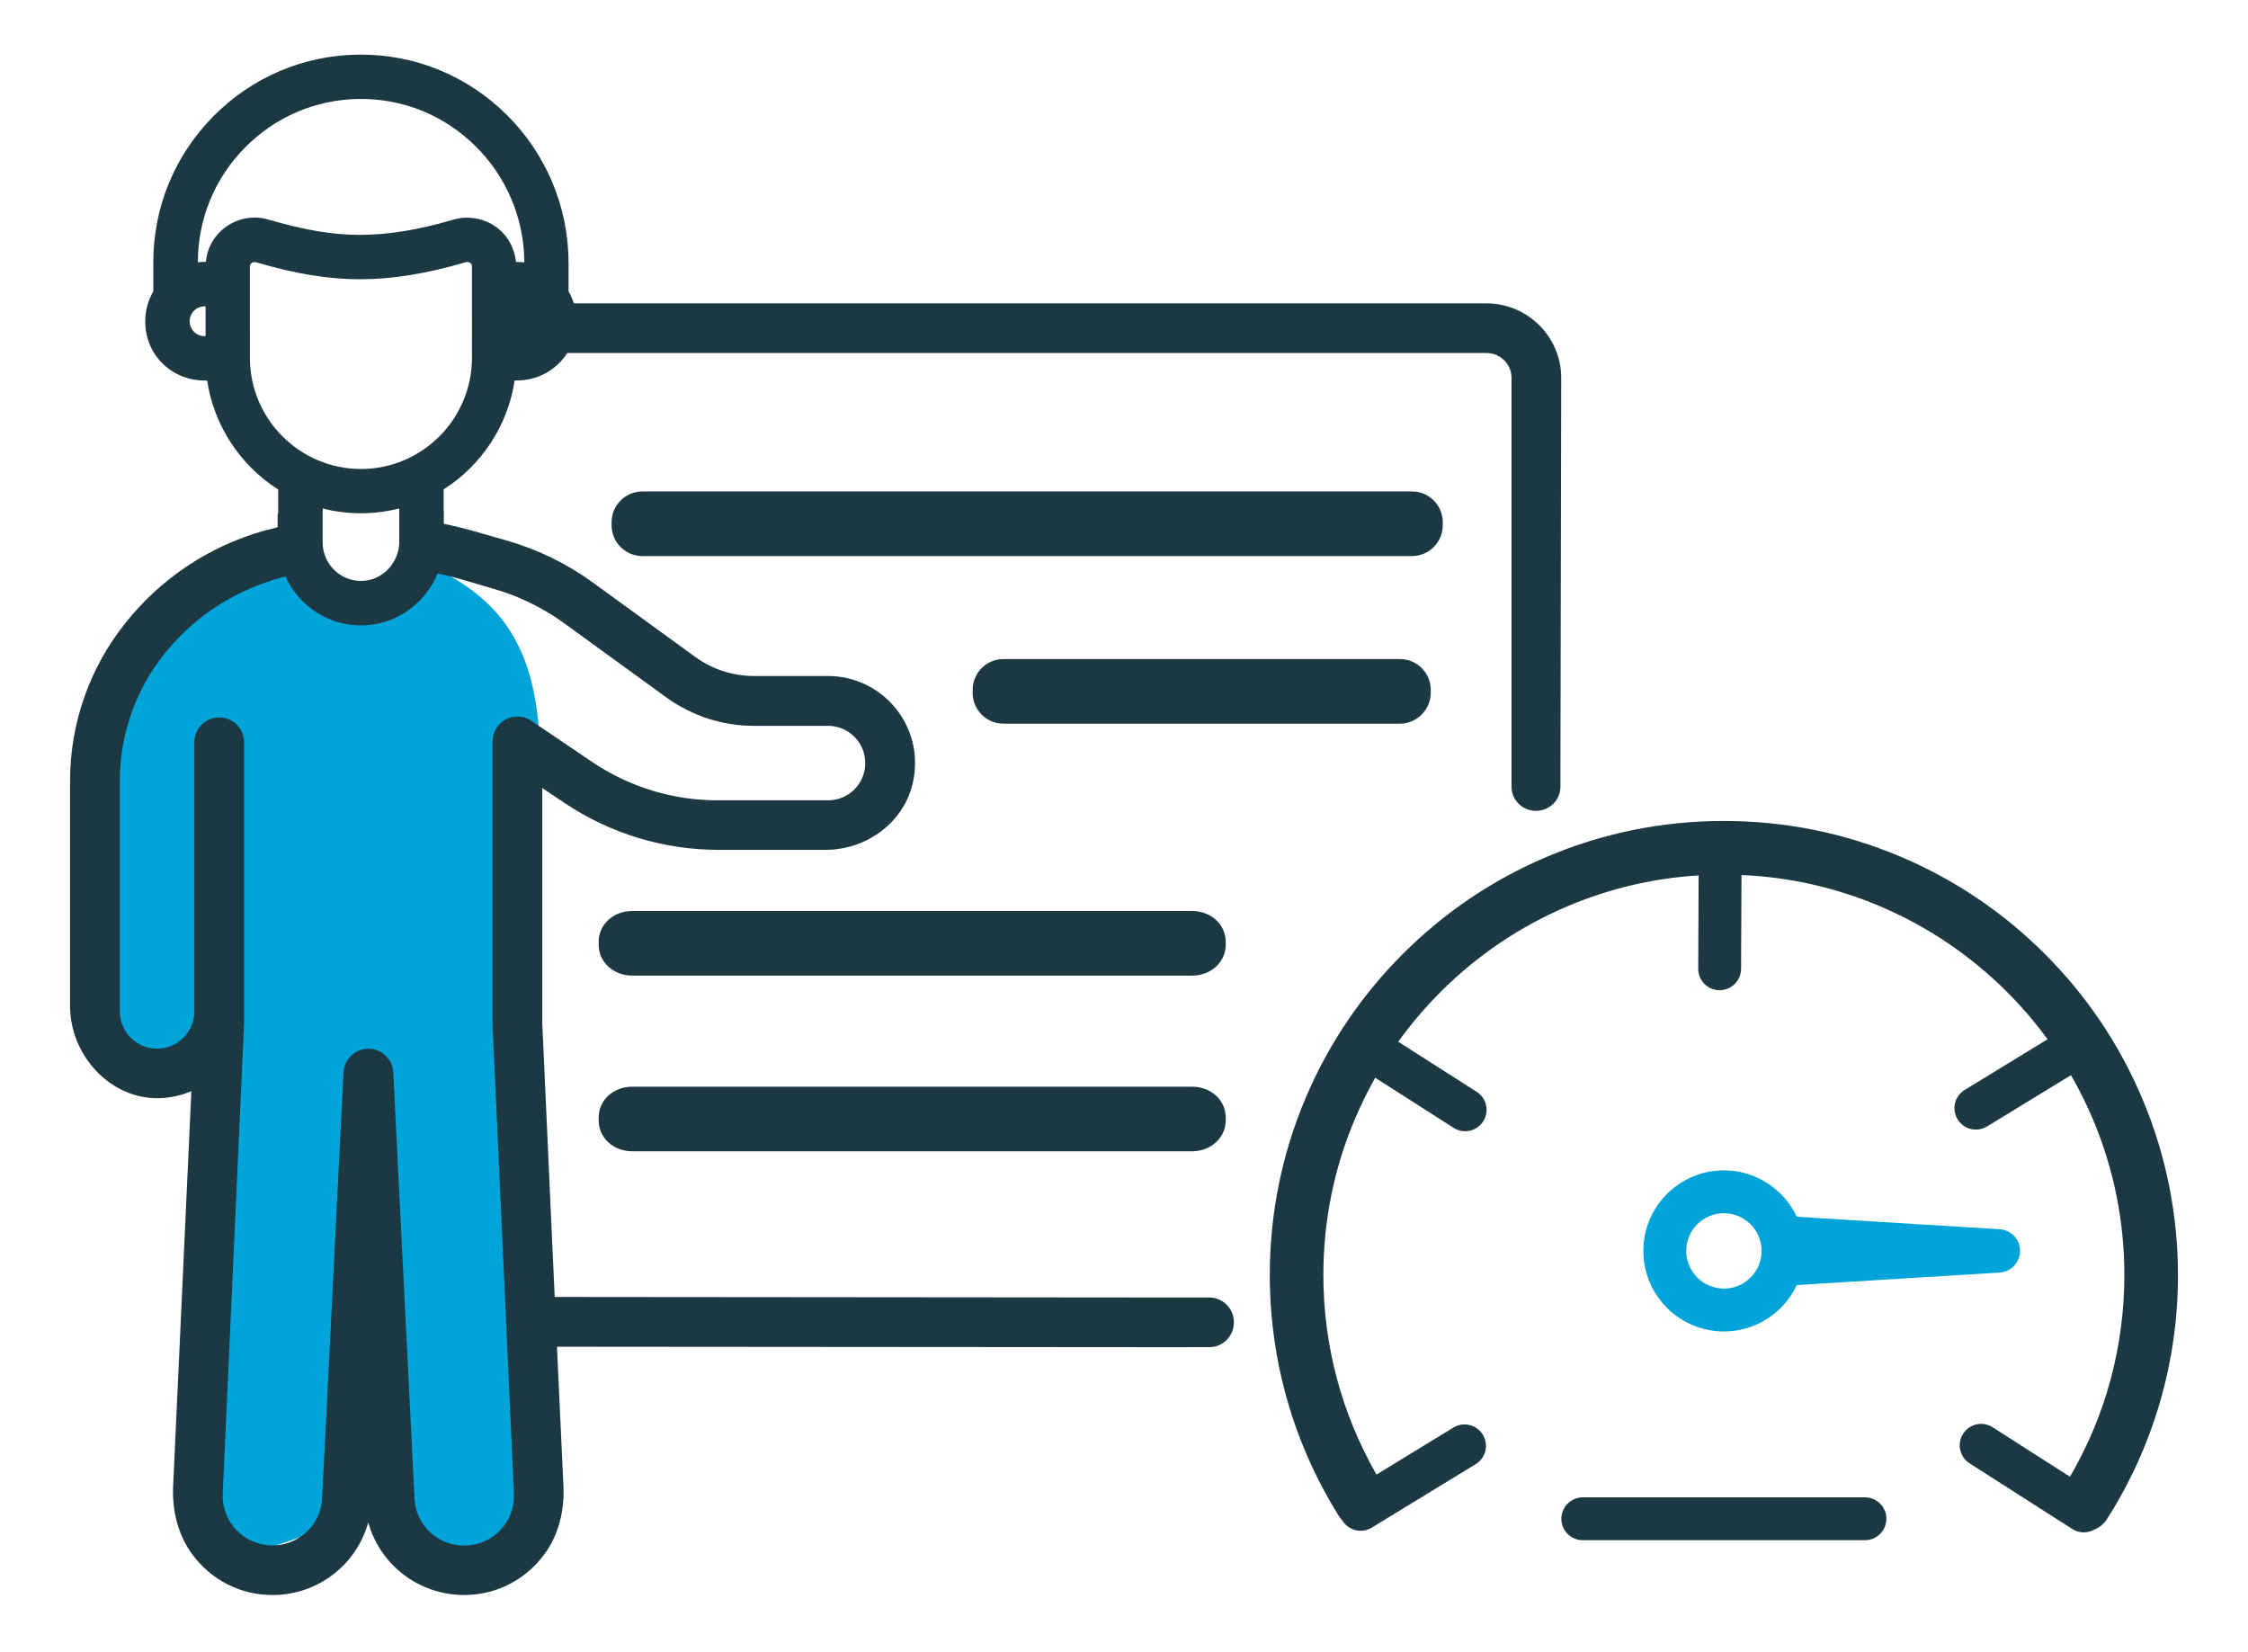
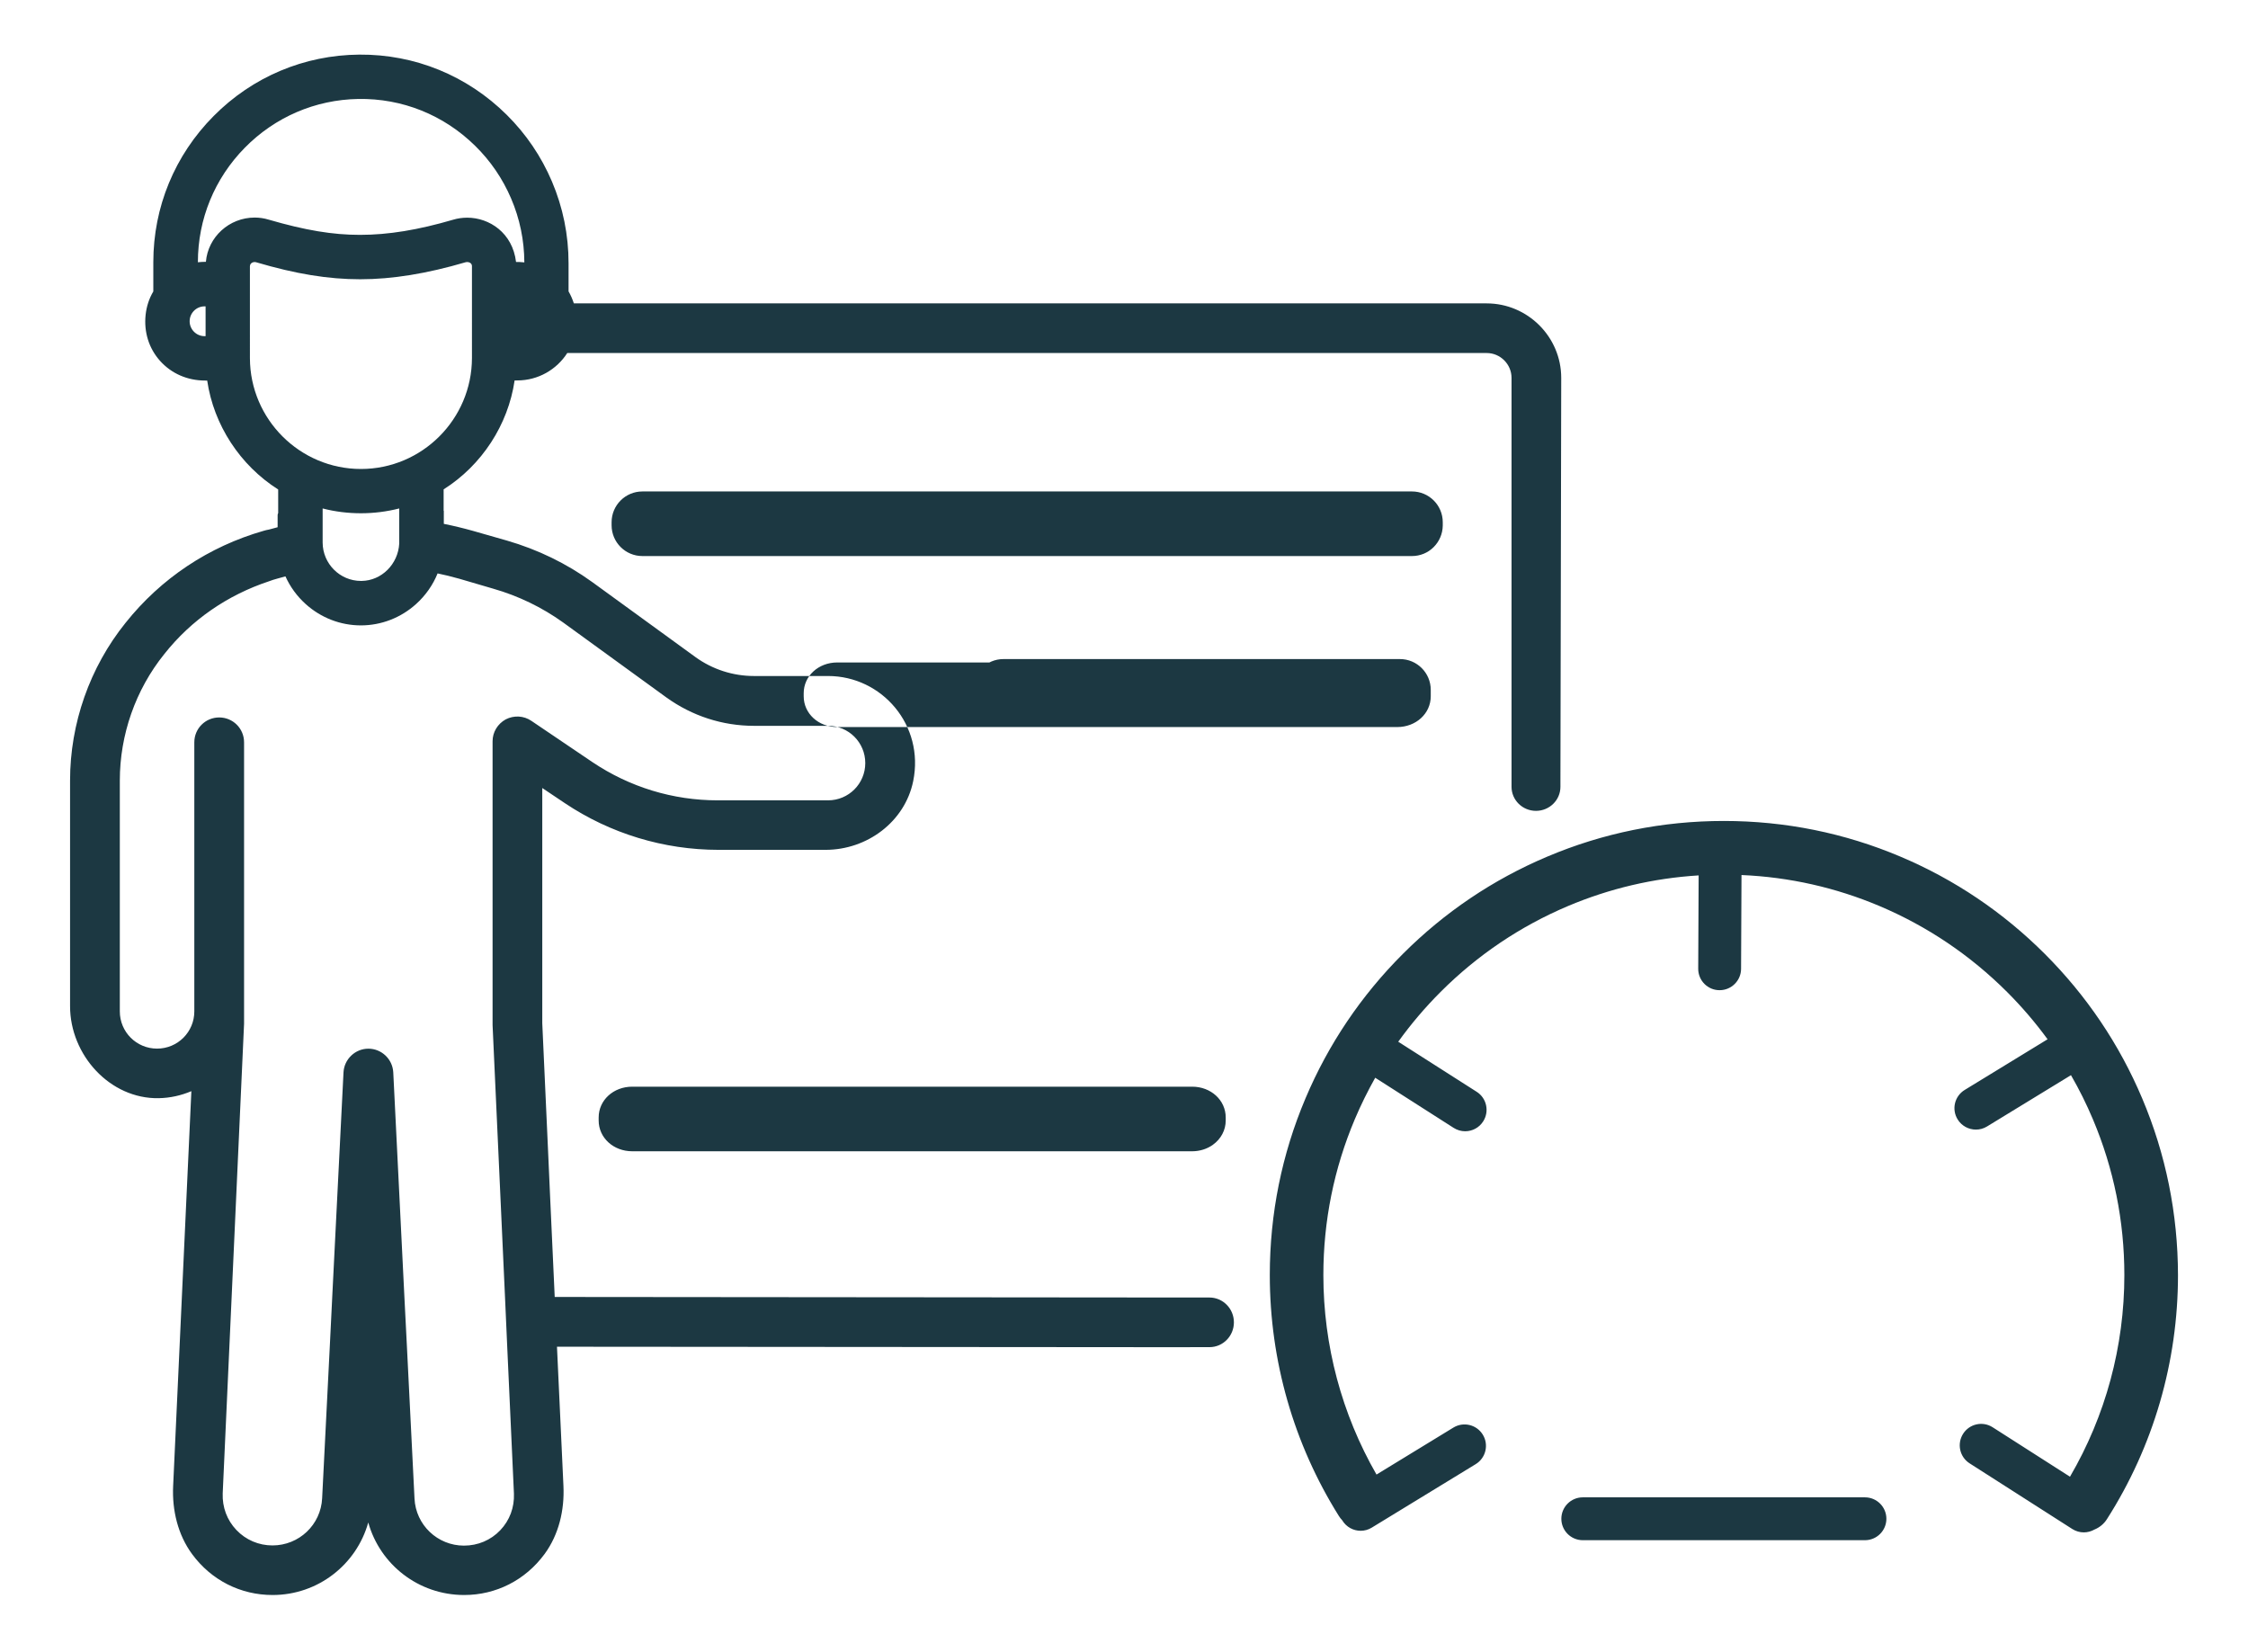
<svg xmlns="http://www.w3.org/2000/svg" version="1.1" id="Ebene_1" x="0px" y="0px" viewBox="0 0 3651 2683.4" style="enable-background:new 0 0 3651 2683.4;" xml:space="preserve">
  <style type="text/css">
	.st0{fill:#00A4D9;}
	.st1{fill:#1C3842;}
</style>
-   <path class="st0" d="M852.6,2179.6L852.6,2179.6L839,1261.7c0-8.1,17.3,850.1,24.6,1015.6C861.4,2255.9,857.6,2222.4,852.6,2179.6  L852.6,2179.6z M865.9,2303.5c0.1-1.5-0.7-10.6-2.3-26.2C864.6,2298.5,865.3,2308.3,865.9,2303.5z M726.2,926.7l29.2-1  c13.3,4.2,0.6-6.2-16.7-16.5C737,917.2,732.2,924.5,726.2,926.7z M876.1,1199.6c-7.4-146.9-61.1-228.1-179.2-281.1  c-1.6-11.7-2.6-18.3-2.9-19c-5.9-16.1,23-3.2,44.7,9.7c3.3-16.1-6.5-34.8-47.4-18.1l-13.4-2.7l-6.4,19.5c-5.4-2.1-10.8-4.1-16.4-6.1  l-1.8,44.5c-50.7,3.1-107.6,44.4-111-5.6L492,917.9c-62.9,0-267.2,92-267.2,154.8l-80.6,402.8c0,8.7,39.6,251.7,48.3,251.7  l183.3-10.1l-22.2,364.5c0-1.7,2.1,2.9,5.6,11.9l-46.5,363l85.9,69.8l222.9-74.8l106.7,79.2l129.6-1.7l-5.2-349.3l0,0v-0.1  c-9.1-78.3-22.2-187.5-37-309.3v-606l0,0C815.6,1230,842.5,1202.1,876.1,1199.6z M3280.8,2031.4c0,18.5-14.3,33.8-32.7,35.1  l-329.9,20.4c-20.9,44.5-66.1,75.3-118.4,75.3c-72.1,0-130.8-58.7-130.8-130.8s58.7-130.8,130.8-130.8c52.3,0,97.5,30.9,118.4,75.3  l329.9,20.4C3266.5,1997.6,3280.8,2012.9,3280.8,2031.4z M2861,2031.4c0-33.8-27.5-61.2-61.2-61.2s-61.2,27.5-61.2,61.2  c0,33.7,27.5,61.2,61.2,61.2S2861,2065.2,2861,2031.4z" />
-   <path class="st1" d="M2328.4,888.5c-9.4,9.4-22,14.5-35.3,14.5H1043.3c-27.6,0-50-22.4-50-50v-4.9c0-27.6,22.4-50,50-50h1249.9  c27.6,0,50,22.4,50,50v5.5C2343,866.8,2337.7,879.2,2328.4,888.5z M2323.7,1125.8v-5.5c0-27.6-22.4-50-50-50h-644  c-27.6,0-50,22.4-50,50v4.9c0,27.6,22.4,50,50,50h644C2300.8,1175.2,2323.2,1153.1,2323.7,1125.8z M1990.7,1529.4  c0-28-23.9-50-54.5-50h-909.4c-30.6,0-54.5,22-54.5,50v4.9c0,28,23.9,50,54.5,50h909.4c30.6,0,54.5-22,54.5-50V1529.4z   M1936.2,1764.7h-909.4c-30.6,0-54.5,22-54.5,50v4.9c0,28,23.9,50,54.5,50h909.4c12.2,0,24.2-3.7,33.6-10.5  c13.3-9.5,20.9-23.9,20.9-39.5v-4.9C1990.7,1786.7,1966.8,1764.7,1936.2,1764.7z M3479.1,1783.6c-37.1-87.8-90.3-166.7-158-234.4  c-67.7-67.7-146.6-120.9-234.4-158c-90.9-38.5-187.5-58-287-58s-196.1,19.5-287,58c-87.8,37.1-166.7,90.3-234.4,158  s-120.9,146.6-158,234.4c-38.5,90.9-58,187.5-58,287.1c0,138.8,38.8,274.1,112.2,391.2c1.6,2.5,3.3,4.8,5.3,6.8  c0.1,0.2,0.2,0.3,0.3,0.5c6.6,10.7,18,16.7,29.7,16.7c6.2,0,12.4-1.6,18.1-5.1l168.8-103.1c16.4-10,21.6-31.4,11.6-47.8  c-10-16.4-31.4-21.6-47.8-11.6l-124.9,76.3c-56.5-98.3-86.3-209.7-86.3-323.9c0-87.8,17.2-173,51.1-253.2  c9.8-23.2,20.9-45.6,33.1-67.3l127.4,81.4c5.8,3.7,12.3,5.5,18.7,5.5c11.5,0,22.7-5.7,29.3-16.1c10.3-16.2,5.6-37.7-10.6-48  l-127.4-81.3c20.6-28.6,43.5-55.6,68.8-80.9c59.7-59.7,129.3-106.6,206.8-139.4c67.7-28.6,138.9-45.3,212.3-49.8l-0.7,151.5  c-0.1,19.2,15.4,34.9,34.6,34.9c0.1,0,0.1,0,0.2,0c19.1,0,34.7-15.5,34.8-34.6l0.7-152.4c77.7,3.3,153.1,20.3,224.5,50.5  c77.4,32.8,147,79.7,206.8,139.4c24.1,24.1,46,49.7,65.8,76.8l-134.6,82.3c-16.4,10-21.6,31.4-11.5,47.8c6.6,10.7,18,16.6,29.7,16.6  c6.2,0,12.4-1.6,18.1-5.1l136.3-83.3c13.3,23,25.2,46.9,35.6,71.6c33.9,80.2,51.1,165.3,51.1,253.1c0,115.8-30.5,228.4-88.3,327.4  l-125.6-80.3c-16.2-10.4-37.7-5.6-48,10.6c-10.3,16.2-5.6,37.7,10.6,48l166.7,106.6c5.8,3.7,12.3,5.5,18.7,5.5c6,0,12-1.6,17.3-4.6  c8.1-3.3,15.3-9,20.3-16.9c75.5-118.2,115.4-255.3,115.4-396.3C3537.1,1971.1,3517.6,1874.5,3479.1,1783.6z M3028.9,2431.6h-458.3  c-19.2,0-34.8,15.6-34.8,34.8s15.6,34.8,34.8,34.8h458.3c19.2,0,34.8-15.6,34.8-34.8S3048.1,2431.6,3028.9,2431.6z M2004,2147.4  c0,22.3-17.8,40.3-39.6,40.3h-31.3c-0.2,0-0.4,0.1-0.6,0.1L904.6,2187l10.5,226.3c1.8,39.1-7.5,78.8-30.7,110.4  c-31.4,42.6-79,66.5-130.5,66.5c-74.3,0-136.8-49.6-155.8-117.8c-19,68.2-81.5,117.8-155.4,117.8c-51.9,0-99.4-23.9-130.7-66.4  c-23.2-31.6-32.6-71.3-30.8-110.4l29.6-641.4c-16.6,7-34.2,11-52.9,11.4c-79.3,1.5-144.1-70.2-144.1-149.4v-366.6  c0-92.4,31.9-183.6,90-255.8C261.6,939,339.4,887.4,428.2,862c2.8-0.8,5.7-1.6,8.5-2l14.2-3.8v-19.5c0-1.3,0.3-2.5,0.9-3.5v-38.3  c-62-39.3-104.7-104.8-115.3-176.9h-3.3c-28.8,0-54.7-11.3-73.2-31.9c-18.2-20.3-26.5-46.9-23.5-74.9c1.5-13.6,5.6-26.3,12.5-37.9  v-47.5c0-89.5,34.8-173.8,98-237.4c63.1-63.6,147.1-99,236.5-99.7c90.1-0.7,175.1,34,239.4,97.7c31.5,31.2,56.2,67.7,73.5,108.3  c17.9,42.1,27,86.8,27,132.8v45.7c3.6,6.2,6.4,12.8,8.6,19.5h1482.5c66.6,0,121.1,54.4,121.1,121l-1.3,653.1v11  c0,21.5-17.8,39-39.7,39s-39.7-17.5-39.7-39v-67.3v-87.8v-509c0-22.2-18.2-40.4-40.4-40.4H921.3c-17.1,26.7-47.1,44.5-81.1,44.5  h-4.4c-10.6,72.2-53.3,137.7-115.3,176.9v34.8h0.3v21.2c15.9,3.2,31.6,7,47.3,11.4l55.3,15.8c50,14.5,96.4,37,138.4,67.3  l167.6,121.8c27.6,20,60.9,30.8,95.1,30.8h120.3c87.6,0,156.9,80.1,138.3,170.8c-13.5,66-74.9,111.5-142.3,111.5h-173.9  c-88.8,0-175.7-26.4-249.5-75.8l-36.7-24.6v382l9.3,204.8l3.6,80.6l7.3,159.1l1018.1,0.9h45.4  C1986.3,2107.2,2004,2125.2,2004,2147.4z M332.2,497.5c-13.3,0-24.2,10.9-24.2,24.2c0,13.3,10.9,24.2,24.2,24.2h1.7v-48.4  L332.2,497.5L332.2,497.5z M586.3,943.4h0.9c32.6-0.4,59.4-27.3,61.2-60.7v-57c-20.4,5.2-41.3,7.8-62.2,7.8  c-21.2,0-42.1-2.6-62.2-7.8v55.5C524.2,915.5,552.1,943.4,586.3,943.4z M413.7,353.3c7.5,0,15.2,1.1,22.7,3.4  c59.5,17.3,103.8,24.7,148.2,24.7c46.1,0,94.3-7.9,151.7-24.7c7-2.1,14.6-3.2,22.6-3.2c35.9,0,73.6,24.7,79.2,71.9  c4.1,0,8.5,0.1,13.5,0.7c-0.2-36-7.4-70.9-21.5-103.8c-13.8-32.2-33.4-61-58.5-85.6c-51.1-50.2-118.5-77.2-189.8-76  c-69.7,1.2-135.1,29.3-184.2,79.2s-76.2,115.9-76.2,185.8v0.2c3.8-0.4,7.5-0.7,11-0.7h2C337.8,385,372.1,353.3,413.7,353.3z   M405.9,581.8c0.3,99.1,81.2,179.8,180.3,179.8c99.2,0,180.1-80.8,180.3-180.1V432.1c0-4.8-4.7-6.6-7.7-6.6c-0.8,0-1.6,0.1-2.4,0.3  c-63.3,18.6-119.4,27.7-171.3,27.7c-52,0-104.3-8.5-169.4-27.7c-0.7-0.2-1.5-0.3-2.2-0.3c-3,0-7.5,2.1-7.5,6.6h-0.1L405.9,581.8  L405.9,581.8z M962.1,1237.6c60.6,40.7,130.8,62.1,203.5,62.1h179.2c33.5,0,60.5-27,60.5-60.5s-27-60.5-60.5-60.5h-120.3  c-51.3,0-100.5-16.1-142.1-46l-167.9-121.9c-34.3-24.6-72.6-43.1-113.4-54.8l-55.3-16.2c-12.9-3.6-24.2-6.4-35.1-8.6  c-7.6,18.8-19.5,35.8-34.9,49.7c-24.8,22.4-56.7,34.7-89.7,34.7s-64.9-12.3-89.7-34.7c-14.1-12.7-25.2-28-32.8-44.9  c-4.4,1.1-8.7,2.3-13.1,3.6c-4.8,1.2-9.3,2.8-13.7,4.4c-67,22.2-126,62.5-170,118.2c-46.8,58.1-72.2,131.2-72.2,205.4v374.8  c0,33.5,27,60.5,60.5,60.5s60.5-27,60.5-60.5v-436.9c0-22.6,18.2-40.4,40.4-40.4s40.4,17.8,40.4,40.4v457l-34.7,762.8  c-0.8,22.2,6.9,43.2,22.2,59.3c15.4,16.2,36.4,25.1,58.6,25.1c43.2,0,78.7-33.6,80.7-76.7l12.5-247.9l4.1-83.1l18.1-360.7  c1.2-21.3,19-38.3,40.4-38.3s39.2,16.9,40.4,38.3l18.1,365.1l4.1,80.6l12.3,246.4c2,43.1,37.5,76.6,80.3,76.6c22.6,0,43.6-8.8,59-25  s23-37.1,22.2-59.3l-10.9-238.5l-3.6-80.6L800,1664.8v-461.1c0-14.6,8.1-28.2,21.4-35.5c13.3-6.8,29.1-6.1,41.6,2.4L962.1,1237.6z" />
+   <path class="st1" d="M2328.4,888.5c-9.4,9.4-22,14.5-35.3,14.5H1043.3c-27.6,0-50-22.4-50-50v-4.9c0-27.6,22.4-50,50-50h1249.9  c27.6,0,50,22.4,50,50v5.5C2343,866.8,2337.7,879.2,2328.4,888.5z M2323.7,1125.8v-5.5c0-27.6-22.4-50-50-50h-644  c-27.6,0-50,22.4-50,50v4.9c0,27.6,22.4,50,50,50h644C2300.8,1175.2,2323.2,1153.1,2323.7,1125.8z c0-28-23.9-50-54.5-50h-909.4c-30.6,0-54.5,22-54.5,50v4.9c0,28,23.9,50,54.5,50h909.4c30.6,0,54.5-22,54.5-50V1529.4z   M1936.2,1764.7h-909.4c-30.6,0-54.5,22-54.5,50v4.9c0,28,23.9,50,54.5,50h909.4c12.2,0,24.2-3.7,33.6-10.5  c13.3-9.5,20.9-23.9,20.9-39.5v-4.9C1990.7,1786.7,1966.8,1764.7,1936.2,1764.7z M3479.1,1783.6c-37.1-87.8-90.3-166.7-158-234.4  c-67.7-67.7-146.6-120.9-234.4-158c-90.9-38.5-187.5-58-287-58s-196.1,19.5-287,58c-87.8,37.1-166.7,90.3-234.4,158  s-120.9,146.6-158,234.4c-38.5,90.9-58,187.5-58,287.1c0,138.8,38.8,274.1,112.2,391.2c1.6,2.5,3.3,4.8,5.3,6.8  c0.1,0.2,0.2,0.3,0.3,0.5c6.6,10.7,18,16.7,29.7,16.7c6.2,0,12.4-1.6,18.1-5.1l168.8-103.1c16.4-10,21.6-31.4,11.6-47.8  c-10-16.4-31.4-21.6-47.8-11.6l-124.9,76.3c-56.5-98.3-86.3-209.7-86.3-323.9c0-87.8,17.2-173,51.1-253.2  c9.8-23.2,20.9-45.6,33.1-67.3l127.4,81.4c5.8,3.7,12.3,5.5,18.7,5.5c11.5,0,22.7-5.7,29.3-16.1c10.3-16.2,5.6-37.7-10.6-48  l-127.4-81.3c20.6-28.6,43.5-55.6,68.8-80.9c59.7-59.7,129.3-106.6,206.8-139.4c67.7-28.6,138.9-45.3,212.3-49.8l-0.7,151.5  c-0.1,19.2,15.4,34.9,34.6,34.9c0.1,0,0.1,0,0.2,0c19.1,0,34.7-15.5,34.8-34.6l0.7-152.4c77.7,3.3,153.1,20.3,224.5,50.5  c77.4,32.8,147,79.7,206.8,139.4c24.1,24.1,46,49.7,65.8,76.8l-134.6,82.3c-16.4,10-21.6,31.4-11.5,47.8c6.6,10.7,18,16.6,29.7,16.6  c6.2,0,12.4-1.6,18.1-5.1l136.3-83.3c13.3,23,25.2,46.9,35.6,71.6c33.9,80.2,51.1,165.3,51.1,253.1c0,115.8-30.5,228.4-88.3,327.4  l-125.6-80.3c-16.2-10.4-37.7-5.6-48,10.6c-10.3,16.2-5.6,37.7,10.6,48l166.7,106.6c5.8,3.7,12.3,5.5,18.7,5.5c6,0,12-1.6,17.3-4.6  c8.1-3.3,15.3-9,20.3-16.9c75.5-118.2,115.4-255.3,115.4-396.3C3537.1,1971.1,3517.6,1874.5,3479.1,1783.6z M3028.9,2431.6h-458.3  c-19.2,0-34.8,15.6-34.8,34.8s15.6,34.8,34.8,34.8h458.3c19.2,0,34.8-15.6,34.8-34.8S3048.1,2431.6,3028.9,2431.6z M2004,2147.4  c0,22.3-17.8,40.3-39.6,40.3h-31.3c-0.2,0-0.4,0.1-0.6,0.1L904.6,2187l10.5,226.3c1.8,39.1-7.5,78.8-30.7,110.4  c-31.4,42.6-79,66.5-130.5,66.5c-74.3,0-136.8-49.6-155.8-117.8c-19,68.2-81.5,117.8-155.4,117.8c-51.9,0-99.4-23.9-130.7-66.4  c-23.2-31.6-32.6-71.3-30.8-110.4l29.6-641.4c-16.6,7-34.2,11-52.9,11.4c-79.3,1.5-144.1-70.2-144.1-149.4v-366.6  c0-92.4,31.9-183.6,90-255.8C261.6,939,339.4,887.4,428.2,862c2.8-0.8,5.7-1.6,8.5-2l14.2-3.8v-19.5c0-1.3,0.3-2.5,0.9-3.5v-38.3  c-62-39.3-104.7-104.8-115.3-176.9h-3.3c-28.8,0-54.7-11.3-73.2-31.9c-18.2-20.3-26.5-46.9-23.5-74.9c1.5-13.6,5.6-26.3,12.5-37.9  v-47.5c0-89.5,34.8-173.8,98-237.4c63.1-63.6,147.1-99,236.5-99.7c90.1-0.7,175.1,34,239.4,97.7c31.5,31.2,56.2,67.7,73.5,108.3  c17.9,42.1,27,86.8,27,132.8v45.7c3.6,6.2,6.4,12.8,8.6,19.5h1482.5c66.6,0,121.1,54.4,121.1,121l-1.3,653.1v11  c0,21.5-17.8,39-39.7,39s-39.7-17.5-39.7-39v-67.3v-87.8v-509c0-22.2-18.2-40.4-40.4-40.4H921.3c-17.1,26.7-47.1,44.5-81.1,44.5  h-4.4c-10.6,72.2-53.3,137.7-115.3,176.9v34.8h0.3v21.2c15.9,3.2,31.6,7,47.3,11.4l55.3,15.8c50,14.5,96.4,37,138.4,67.3  l167.6,121.8c27.6,20,60.9,30.8,95.1,30.8h120.3c87.6,0,156.9,80.1,138.3,170.8c-13.5,66-74.9,111.5-142.3,111.5h-173.9  c-88.8,0-175.7-26.4-249.5-75.8l-36.7-24.6v382l9.3,204.8l3.6,80.6l7.3,159.1l1018.1,0.9h45.4  C1986.3,2107.2,2004,2125.2,2004,2147.4z M332.2,497.5c-13.3,0-24.2,10.9-24.2,24.2c0,13.3,10.9,24.2,24.2,24.2h1.7v-48.4  L332.2,497.5L332.2,497.5z M586.3,943.4h0.9c32.6-0.4,59.4-27.3,61.2-60.7v-57c-20.4,5.2-41.3,7.8-62.2,7.8  c-21.2,0-42.1-2.6-62.2-7.8v55.5C524.2,915.5,552.1,943.4,586.3,943.4z M413.7,353.3c7.5,0,15.2,1.1,22.7,3.4  c59.5,17.3,103.8,24.7,148.2,24.7c46.1,0,94.3-7.9,151.7-24.7c7-2.1,14.6-3.2,22.6-3.2c35.9,0,73.6,24.7,79.2,71.9  c4.1,0,8.5,0.1,13.5,0.7c-0.2-36-7.4-70.9-21.5-103.8c-13.8-32.2-33.4-61-58.5-85.6c-51.1-50.2-118.5-77.2-189.8-76  c-69.7,1.2-135.1,29.3-184.2,79.2s-76.2,115.9-76.2,185.8v0.2c3.8-0.4,7.5-0.7,11-0.7h2C337.8,385,372.1,353.3,413.7,353.3z   M405.9,581.8c0.3,99.1,81.2,179.8,180.3,179.8c99.2,0,180.1-80.8,180.3-180.1V432.1c0-4.8-4.7-6.6-7.7-6.6c-0.8,0-1.6,0.1-2.4,0.3  c-63.3,18.6-119.4,27.7-171.3,27.7c-52,0-104.3-8.5-169.4-27.7c-0.7-0.2-1.5-0.3-2.2-0.3c-3,0-7.5,2.1-7.5,6.6h-0.1L405.9,581.8  L405.9,581.8z M962.1,1237.6c60.6,40.7,130.8,62.1,203.5,62.1h179.2c33.5,0,60.5-27,60.5-60.5s-27-60.5-60.5-60.5h-120.3  c-51.3,0-100.5-16.1-142.1-46l-167.9-121.9c-34.3-24.6-72.6-43.1-113.4-54.8l-55.3-16.2c-12.9-3.6-24.2-6.4-35.1-8.6  c-7.6,18.8-19.5,35.8-34.9,49.7c-24.8,22.4-56.7,34.7-89.7,34.7s-64.9-12.3-89.7-34.7c-14.1-12.7-25.2-28-32.8-44.9  c-4.4,1.1-8.7,2.3-13.1,3.6c-4.8,1.2-9.3,2.8-13.7,4.4c-67,22.2-126,62.5-170,118.2c-46.8,58.1-72.2,131.2-72.2,205.4v374.8  c0,33.5,27,60.5,60.5,60.5s60.5-27,60.5-60.5v-436.9c0-22.6,18.2-40.4,40.4-40.4s40.4,17.8,40.4,40.4v457l-34.7,762.8  c-0.8,22.2,6.9,43.2,22.2,59.3c15.4,16.2,36.4,25.1,58.6,25.1c43.2,0,78.7-33.6,80.7-76.7l12.5-247.9l4.1-83.1l18.1-360.7  c1.2-21.3,19-38.3,40.4-38.3s39.2,16.9,40.4,38.3l18.1,365.1l4.1,80.6l12.3,246.4c2,43.1,37.5,76.6,80.3,76.6c22.6,0,43.6-8.8,59-25  s23-37.1,22.2-59.3l-10.9-238.5l-3.6-80.6L800,1664.8v-461.1c0-14.6,8.1-28.2,21.4-35.5c13.3-6.8,29.1-6.1,41.6,2.4L962.1,1237.6z" />
</svg>